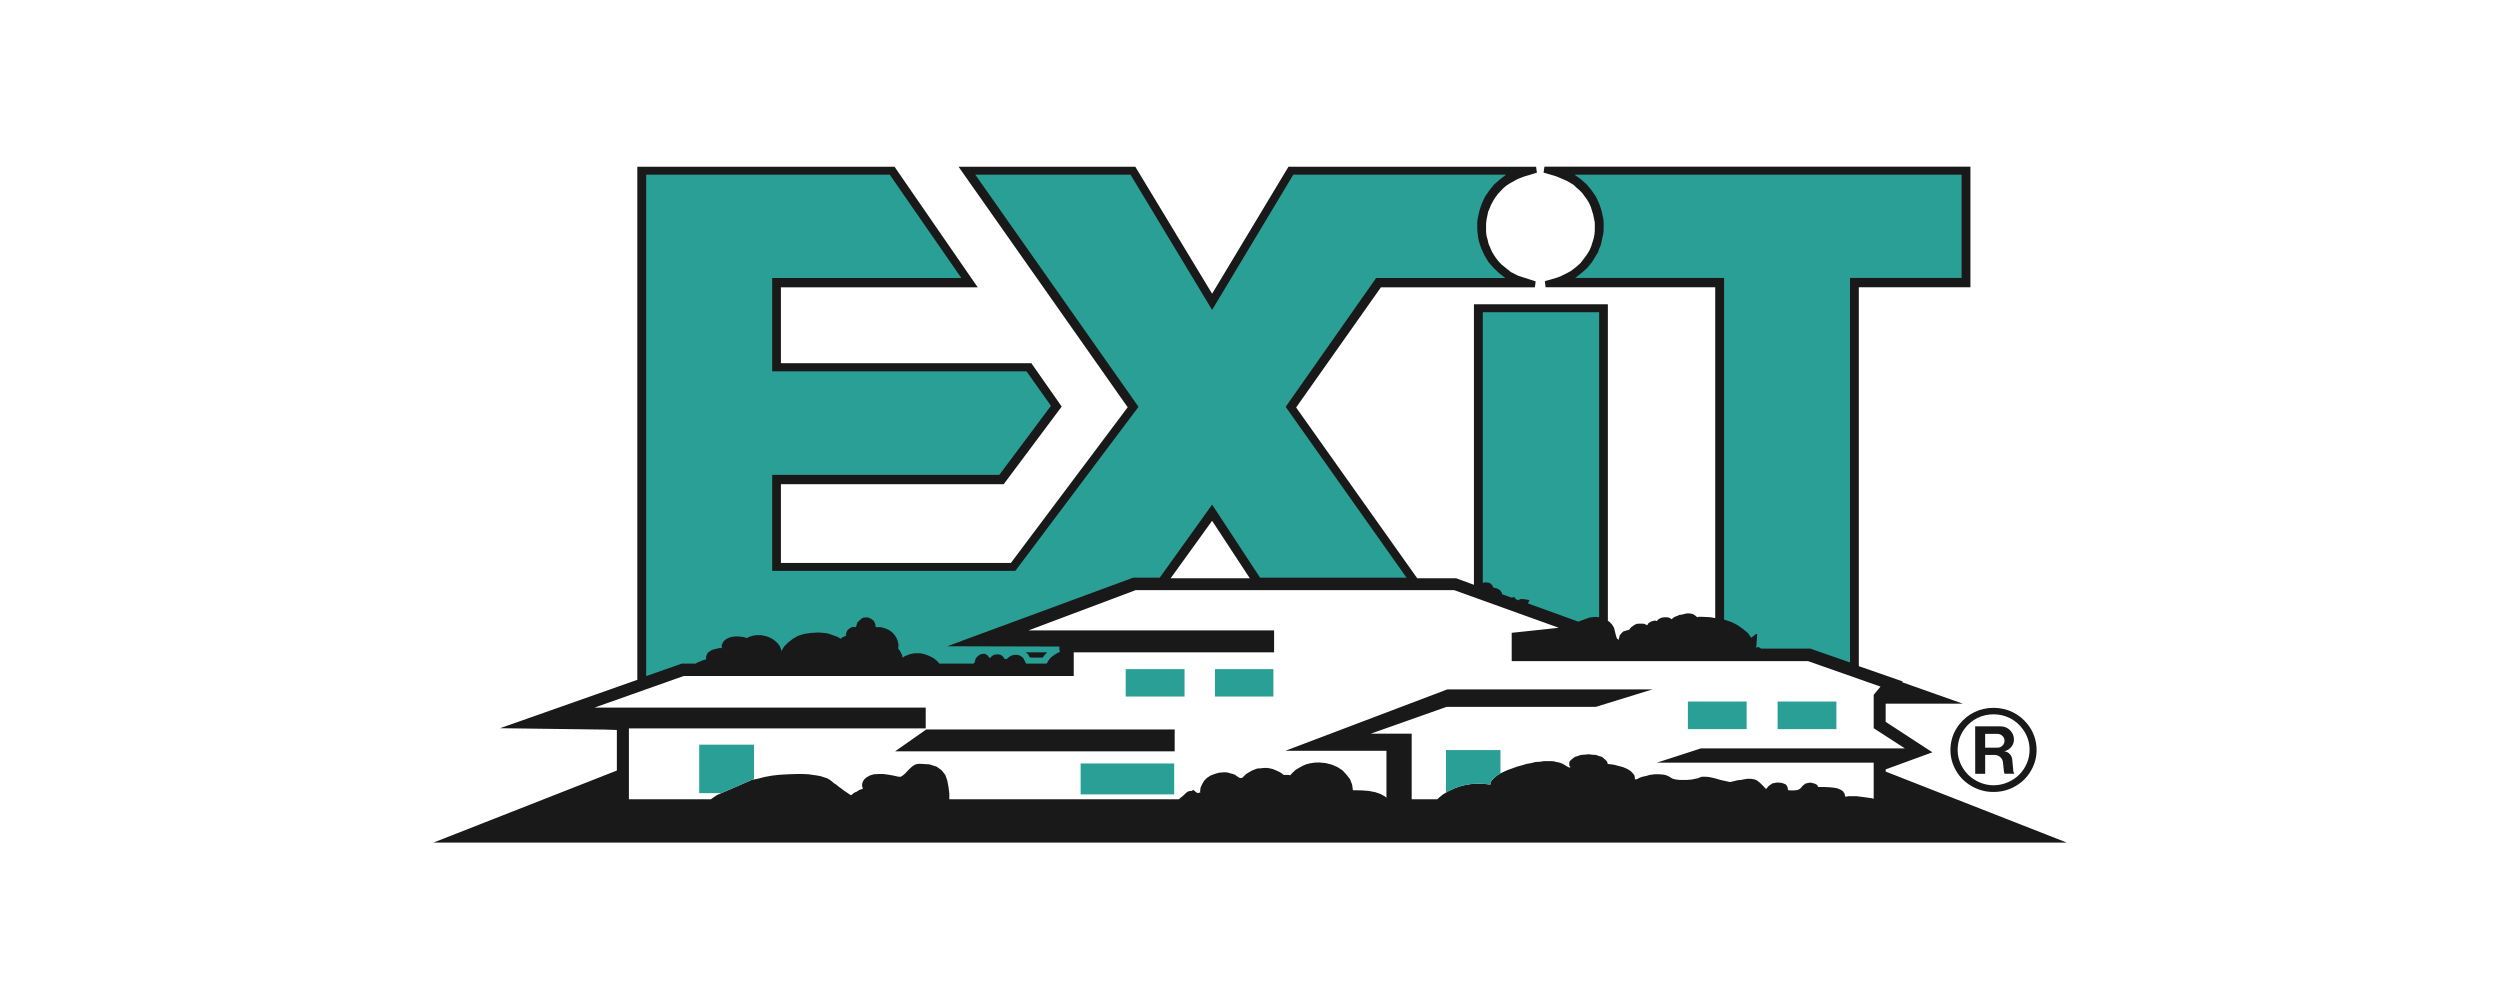
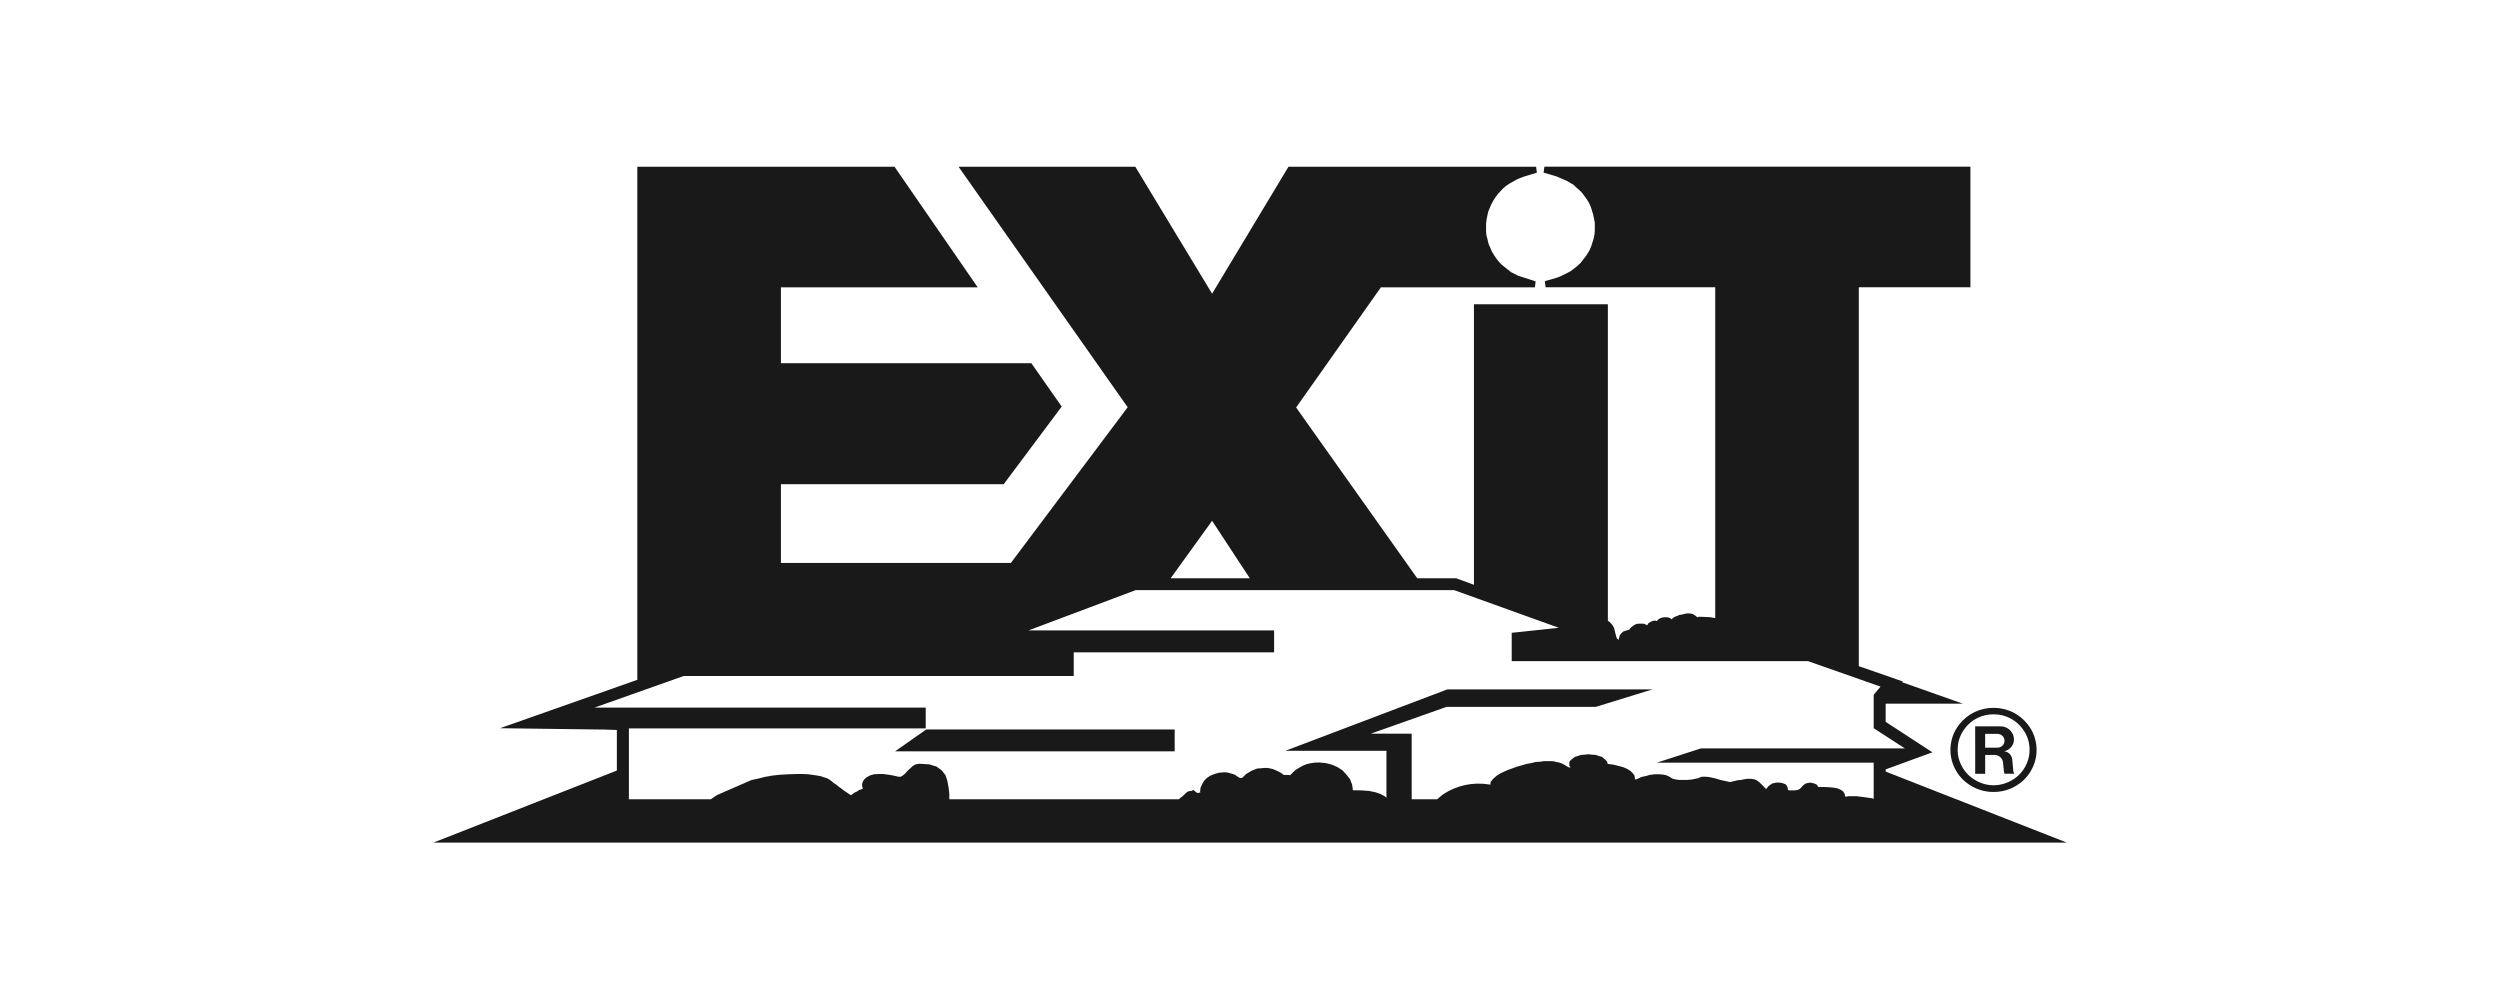
<svg xmlns="http://www.w3.org/2000/svg" width="150" height="60" viewBox="0 0 150 60" fill="none">
-   <path fill-rule="evenodd" clip-rule="evenodd" d="M119.109 44.86H119.849C119.961 44.86 120.063 44.82 120.145 44.739C120.225 44.662 120.27 44.562 120.27 44.453C120.273 44.342 120.232 44.243 120.153 44.162C120.075 44.082 119.973 44.037 119.861 44.034H119.109V44.86ZM119.11 45.296V46.427H118.513L118.51 43.578L120.023 43.581C120.263 43.578 120.485 43.677 120.642 43.857C120.796 44.037 120.864 44.264 120.826 44.496C120.796 44.643 120.733 44.764 120.627 44.87C120.522 44.976 120.399 45.043 120.252 45.076C120.38 45.09 120.488 45.145 120.575 45.234C120.665 45.325 120.718 45.432 120.733 45.557L120.796 46.239C120.8 46.309 120.823 46.368 120.86 46.423H120.271C120.252 46.371 120.241 46.32 120.233 46.265L120.18 45.751C120.169 45.63 120.117 45.52 120.027 45.435C119.936 45.351 119.824 45.303 119.696 45.296H119.11ZM119.606 47.117C120.015 47.114 120.39 47.007 120.74 46.799C121.089 46.589 121.352 46.31 121.536 45.954C121.723 45.594 121.798 45.224 121.769 44.824C121.735 44.423 121.603 44.067 121.363 43.744C120.961 43.186 120.327 42.863 119.632 42.859C118.933 42.852 118.294 43.164 117.882 43.715C117.641 44.038 117.503 44.394 117.469 44.794C117.431 45.194 117.503 45.569 117.687 45.929C117.871 46.288 118.129 46.571 118.475 46.784C118.824 47 119.196 47.111 119.606 47.117ZM119.604 47.518C119.112 47.518 118.661 47.389 118.241 47.136C117.82 46.879 117.505 46.538 117.287 46.1C117.073 45.667 116.99 45.216 117.039 44.735C117.092 44.254 117.268 43.828 117.572 43.446C118.072 42.819 118.811 42.466 119.623 42.47C120.437 42.474 121.174 42.833 121.665 43.465C121.966 43.85 122.135 44.276 122.184 44.757C122.229 45.234 122.146 45.685 121.925 46.119C121.707 46.552 121.392 46.89 120.971 47.143C120.55 47.396 120.1 47.518 119.604 47.518ZM70.481 45.08H53.705L55.579 43.766H70.481V45.08ZM89.391 47.073H89.429V46.941L89.526 46.798L89.647 46.676L89.816 46.533L90.003 46.416L90.248 46.295L90.484 46.192L90.747 46.1L91.036 45.994L91.326 45.917L91.588 45.836L91.878 45.785L92.14 45.718L92.407 45.704L92.644 45.667H93.03L93.222 45.678L93.387 45.718L93.582 45.759L93.751 45.825L93.894 45.906L94.014 45.979L94.157 46.06L94.183 46.034H94.228L94.206 45.994L94.157 45.943V45.718L94.228 45.626L94.349 45.52L94.492 45.414L94.66 45.362L94.852 45.296L95.07 45.281L95.31 45.256L95.524 45.281L95.765 45.296L95.934 45.362L96.125 45.414L96.365 45.626L96.437 45.718L96.46 45.836L96.798 45.876L97.109 45.953L97.398 46.034L97.638 46.137L97.83 46.258L97.973 46.401L98.07 46.533L98.093 46.676V46.758H98.187L98.284 46.717L98.405 46.654L98.551 46.603L98.765 46.559L98.983 46.496L99.269 46.456H99.58L99.847 46.482L99.99 46.522L100.11 46.574L100.181 46.614L100.279 46.676L100.372 46.728L100.568 46.772L100.805 46.798H101.188L101.499 46.772L101.717 46.728L101.886 46.691L102.006 46.64L102.078 46.614L102.149 46.603H102.295L102.487 46.614L102.701 46.654L102.964 46.717L103.23 46.798L103.76 46.915H103.85L103.948 46.889L104.286 46.809L104.451 46.798L104.646 46.758L104.838 46.728H105.052L105.247 46.758L105.39 46.809L105.533 46.915L105.653 47.021L105.773 47.139L105.916 47.297L105.965 47.337L106.036 47.271L106.058 47.22L106.134 47.15L106.205 47.099L106.299 47.036L106.374 46.992L106.468 46.981L106.588 46.955H106.78L106.922 46.981L107.042 47.021L107.14 47.062L107.189 47.114L107.234 47.194L107.264 47.271V47.352L107.309 47.414L107.429 47.425H107.598L107.763 47.414L107.884 47.389L107.981 47.337L108.075 47.256L108.128 47.179L108.315 47.021L108.462 46.981L108.627 46.955L108.894 47.021L109.037 47.099L109.059 47.179L109.108 47.22H109.446L109.709 47.231L109.994 47.256L110.234 47.297L110.426 47.378L110.572 47.469L110.671 47.613L110.715 47.796H110.79L110.91 47.77H111.388L112.3 47.891L112.421 47.928V45.759H99.415L102.055 44.904H114.294L112.421 43.692V41.691L112.83 41.196L108.484 39.669H90.702V37.969L93.53 37.668L87.243 35.406H68.143L61.709 37.825H76.446V39.14H64.424V40.56H41.023L35.672 42.455H55.543V43.703H37.734V47.954H42.654L42.92 47.77L43.059 47.686L45.117 46.79L45.076 46.805L45.489 46.717L45.895 46.614L46.349 46.533L46.83 46.482L47.311 46.456L47.791 46.441H48.174L48.509 46.456L49.038 46.533L49.252 46.574L49.447 46.64L49.616 46.691L49.759 46.772L49.902 46.875L50.022 46.981L50.168 47.073L50.311 47.194L50.48 47.311L50.623 47.425L51.054 47.715L51.149 47.653L51.224 47.583L51.322 47.532L51.415 47.495L51.509 47.425L51.58 47.389L51.701 47.352L51.776 47.311L51.727 47.179V47.036L51.776 46.889L51.847 46.772L51.99 46.64L52.208 46.522L52.444 46.456L52.711 46.441H52.996L53.308 46.482L53.598 46.533L53.909 46.603H54.051L54.176 46.522L54.319 46.401L54.461 46.243L54.608 46.1L54.773 45.953L54.942 45.861L55.137 45.825L55.757 45.861L56.189 45.994L56.5 46.218L56.718 46.496L56.838 46.834L56.91 47.22L56.959 47.613V47.954H70.734L70.854 47.848L70.971 47.76L71.094 47.639L71.214 47.532L71.335 47.469L71.455 47.455H71.5L71.597 47.389L71.718 47.495L71.838 47.583L72.03 47.546V47.532H72.007V47.506L72.03 47.271L72.123 47.062L72.244 46.849L72.413 46.676L72.63 46.533L72.871 46.441L73.133 46.364L73.419 46.339H73.566L73.708 46.364L73.828 46.401L73.975 46.441L74.095 46.482L74.193 46.559L74.287 46.614L74.406 46.691L74.429 46.676H74.527L74.767 46.441L74.936 46.339L75.101 46.243L75.248 46.181L75.436 46.111L75.627 46.1L75.845 46.075H76.014L76.179 46.1L76.348 46.137L76.491 46.192L76.78 46.324L76.9 46.401L77.021 46.496H77.332L77.407 46.522L77.55 46.364L77.741 46.192L77.933 46.075L78.151 45.953L78.365 45.861L78.605 45.799L78.872 45.759L79.135 45.748L79.54 45.785L79.901 45.876L80.239 46.019L80.547 46.218L80.791 46.482L81.005 46.758L81.126 47.073L81.174 47.414H81.245L81.723 47.425L82.132 47.455L82.519 47.532L82.83 47.639L83.071 47.77L83.187 47.862V45.05H77.118L86.837 41.364H99.148L95.742 42.414H86.789L82.252 44.019H84.701V47.954H86.237L86.26 47.928L86.556 47.679C87.401 47.114 88.381 46.904 89.391 47.073ZM74.987 34.695L72.726 31.248L70.24 34.695H74.987ZM111.529 39.97L114.169 40.888L114.124 40.932L117.771 42.221H113.14V43.311L115.945 45.139L113.14 46.163V46.295L124.012 50.557H26L37.011 46.233V43.799L36.245 43.774L30.004 43.693L38.239 40.789V10.004H53.671L58.662 17.239H46.855V21.791H61.88L63.702 24.394L60.221 29.053H46.855V33.778H60.652L67.66 24.435L57.513 10.004H68.118L72.726 17.622L77.308 10.004H92.165L92.214 10.36L91.47 10.584L91.159 10.702L91.038 10.753L90.607 10.992L90.389 11.134L90.197 11.293L89.863 11.649L89.72 11.847L89.596 12.041L89.476 12.265L89.288 12.713L89.191 13.19L89.165 13.425V13.914L89.191 14.149L89.258 14.387L89.311 14.622L89.502 15.07L89.623 15.279L89.765 15.492L89.908 15.676L90.077 15.859L90.464 16.171L90.651 16.322L91.084 16.542L92.139 16.883L92.094 17.239H82.855L77.767 24.449L85.033 34.695H87.365L88.436 35.088V18.257H96.472V37.25L96.555 37.298L96.721 37.47L96.844 37.669L96.942 38.076L96.987 38.234L97.032 38.326L97.13 38.392V38.326L97.156 38.234L97.178 38.128L97.25 38.036L97.321 37.959L97.397 37.889L97.637 37.812L97.754 37.786L97.806 37.705L97.873 37.632L98.042 37.511L98.118 37.47L98.207 37.43L98.354 37.419H98.549L98.644 37.43L98.835 37.511L98.906 37.393L99.027 37.313L99.147 37.261L99.293 37.235H99.338L99.391 37.261H99.413L99.507 37.155L99.627 37.089L99.748 37.048L99.89 37.034H100.01L100.108 37.048L100.202 37.089L100.3 37.155L100.371 37.089L100.443 37.034L100.513 36.997L100.634 36.956L100.709 36.92L100.781 36.89L100.901 36.879L100.998 36.854L101.066 36.839L101.212 36.803H101.31L101.453 36.813L101.595 36.854L101.715 36.934L101.836 37.034L101.907 37.008H102.121L102.628 37.034L102.913 37.085V17.235H92.736L92.691 16.869L93.386 16.67L93.6 16.593L94.031 16.38L94.246 16.263L94.441 16.116L94.633 15.962L94.824 15.789L95.109 15.422L95.256 15.213L95.376 15.004L95.474 14.776L95.617 14.317L95.665 14.079L95.688 13.84V13.356L95.594 12.886L95.451 12.419L95.354 12.199L95.229 11.986L94.944 11.593L94.775 11.421L94.584 11.252L94.418 11.094L94.201 10.962L93.986 10.841L93.528 10.646L93.386 10.584L92.615 10.357L92.665 10H118.225V17.235H111.529V39.97Z" fill="#1A1919" />
-   <path fill-rule="evenodd" clip-rule="evenodd" d="M106.658 43.748H110.184V42.093H106.658V43.748ZM101.273 43.748H104.799V42.093H101.273V43.748ZM72.9 41.792H76.404V40.148H72.9V41.792ZM67.543 41.792H71.073V40.148H67.543V41.792ZM64.838 47.662H70.452V45.808H64.838V47.662ZM90.028 46.407L90.006 46.422L89.815 46.536L89.646 46.682L89.525 46.8L89.432 46.943V47.075H89.391C88.466 46.921 87.565 47.086 86.758 47.556V45.005H90.028V46.407ZM45.239 46.775L45.081 46.808L43.294 47.586H41.953V44.679H45.239V46.775ZM62.833 39.141H61.537L61.679 39.244L61.796 39.457H62.566L62.69 39.285L62.833 39.141ZM84.392 34.66H75.604L72.727 30.276L69.584 34.66H67.995L67.882 34.7L57.679 38.462V38.466L56.841 38.775L63.583 38.793L63.56 38.815V38.973L63.568 38.987L63.583 39.079L63.605 39.105L63.44 39.182L63.271 39.288L63.102 39.406L62.981 39.527L62.884 39.67L62.869 39.704L62.794 39.817H61.566L61.543 39.766L61.472 39.633L61.397 39.483L61.303 39.406L61.292 39.399L61.183 39.329L61.074 39.3L61.036 39.288H60.867L60.822 39.3L60.736 39.322L60.702 39.325L60.679 39.34L60.533 39.425L60.488 39.468L60.462 39.483L60.39 39.564L60.368 39.538H60.274L60.221 39.446L60.218 39.443L60.127 39.344L60.041 39.296L60.03 39.288L60.011 39.285L59.91 39.263H59.767L59.673 39.285L59.647 39.288L59.616 39.307L59.504 39.369L59.425 39.468L59.406 39.483L59.38 39.461H59.358L59.237 39.303L59.076 39.226L59.072 39.222L58.854 39.248L58.836 39.259L58.689 39.344L58.546 39.501L58.479 39.729L58.471 39.747V39.762L58.396 39.817H56.357L56.312 39.751L56.169 39.608L56.165 39.604L56 39.483L55.782 39.369L55.59 39.288L55.35 39.222L55.332 39.219L55.207 39.197H54.869L54.727 39.219L54.7 39.222L54.667 39.234L54.558 39.263L54.269 39.38L54.149 39.461L54.126 39.303L54.059 39.175L53.983 39.028L53.889 38.91L53.912 38.697L53.867 38.473L53.792 38.279L53.671 38.092L53.525 37.934L53.514 37.926L53.36 37.816L53.164 37.721L53.142 37.71L53.108 37.702L52.928 37.647L52.846 37.636L52.831 37.629H52.541L52.519 37.439L52.425 37.251L52.255 37.122L52.252 37.119L52.087 37.049H51.846L51.843 37.053H51.824L51.756 37.082L51.726 37.093L51.696 37.119L51.538 37.251L51.475 37.321L51.437 37.353L51.434 37.376L51.373 37.571L51.365 37.592V37.629H51.343V37.618H51.148L51.122 37.633H51.107L51.024 37.677L50.983 37.695L50.96 37.717L50.84 37.816L50.742 38.066L50.791 38.132L50.6 38.209L50.574 38.227L50.502 38.264L50.475 38.308L50.457 38.327L50.239 38.209L50.145 38.169L50.021 38.132L49.927 38.092L49.867 38.074L49.687 38.015L49.544 37.985L49.112 37.949L48.767 37.971L48.68 37.974L48.59 37.989L48.271 38.029L47.884 38.147L47.607 38.308L47.573 38.327L47.287 38.551L47.047 38.789L47.017 38.844L46.882 39.069L46.855 38.936L46.784 38.764L46.686 38.627L46.544 38.485L46.397 38.371L46.375 38.36L46.209 38.264L46.018 38.187L45.834 38.143L45.8 38.132L45.773 38.129L45.654 38.106H45.39L45.154 38.147L44.91 38.224L44.827 38.286L44.816 38.29H44.812L44.767 38.264L44.696 38.25L44.625 38.224L44.538 38.213L44.526 38.209H44.493L44.313 38.187H44.121L43.949 38.209H43.904L43.862 38.227L43.735 38.264L43.569 38.345L43.464 38.433L43.449 38.444L43.374 38.551L43.37 38.565L43.302 38.697V38.859L43.329 38.885H43.16L42.826 38.962L42.705 39.002L42.585 39.079L42.461 39.171L42.416 39.263L42.394 39.318L42.367 39.369V39.564L42.198 39.604L42.007 39.685L41.962 39.704L41.815 39.766L41.759 39.806L41.744 39.817H40.903L40.002 40.136L40.013 40.129L38.77 40.566V10.479H53.383L57.679 16.679H46.33V22.281H61.592L63.057 24.348L59.958 28.492H46.33V34.252H60.92L68.311 24.41L58.516 10.479H67.83L72.727 18.595L77.598 10.479H90.367L90.006 10.754L89.646 11.069L89.357 11.429L89.094 11.811L88.902 12.229L88.831 12.439L88.76 12.666L88.662 13.11L88.635 13.335V13.797L88.688 14.256L88.733 14.476L88.805 14.704L88.88 14.913L89.072 15.332L89.311 15.728L89.623 16.084L89.958 16.4L90.318 16.679H82.567L77.14 24.41L84.392 34.66ZM111 39.747L108.623 38.917H105.653L105.604 38.866L105.51 38.83H105.412L105.389 38.855L105.367 38.866H105.337L105.367 38.83L105.389 38.709V38.661L105.431 38.051L105.386 38.026L105.074 38.264L104.879 37.985L104.612 37.765L104.594 37.747L104.552 37.721L104.282 37.526L103.899 37.328L103.542 37.207L103.516 37.196H103.504L103.444 37.17V16.675H94.513L94.874 16.396L95.231 16.08L95.52 15.724L95.884 15.133L95.952 14.924L96.049 14.7L96.196 14.032L96.218 13.804V13.345L96.196 13.107L96.098 12.663L96.027 12.435L95.952 12.226L95.76 11.807L95.498 11.425L95.208 11.069L94.851 10.754L94.465 10.479H117.696V16.675H111V39.747ZM95.892 37.027L95.715 37.012L95.381 37.049L94.757 37.276L94.746 37.28L94.708 37.302L91.685 36.208V36.194L91.772 36.002L91.362 35.94L91.197 35.951L91.122 36.017L91.028 35.981L90.942 35.948L90.916 35.919V35.867L90.867 35.841L90.799 35.83H90.773L90.747 35.841L90.724 35.867L90.123 35.654L90.101 35.54L90.052 35.485L89.996 35.401L89.887 35.346L89.816 35.301L89.71 35.28L89.586 35.242L89.556 35.162L89.549 35.133L89.451 35.026L89.335 34.96L89.26 34.953L89.154 34.938L88.989 34.964L88.967 34.99V18.73H95.948V37.031L95.892 37.027Z" fill="#299F96" />
+   <path fill-rule="evenodd" clip-rule="evenodd" d="M119.109 44.86H119.849C119.961 44.86 120.063 44.82 120.145 44.739C120.225 44.662 120.27 44.562 120.27 44.453C120.273 44.342 120.232 44.243 120.153 44.162C120.075 44.082 119.973 44.037 119.861 44.034H119.109V44.86ZM119.11 45.296V46.427H118.513L118.51 43.578L120.023 43.581C120.263 43.578 120.485 43.677 120.642 43.857C120.796 44.037 120.864 44.264 120.826 44.496C120.796 44.643 120.733 44.764 120.627 44.87C120.522 44.976 120.399 45.043 120.252 45.076C120.38 45.09 120.488 45.145 120.575 45.234C120.665 45.325 120.718 45.432 120.733 45.557L120.796 46.239C120.8 46.309 120.823 46.368 120.86 46.423H120.271C120.252 46.371 120.241 46.32 120.233 46.265L120.18 45.751C120.169 45.63 120.117 45.52 120.027 45.435C119.936 45.351 119.824 45.303 119.696 45.296H119.11ZM119.606 47.117C120.015 47.114 120.39 47.007 120.74 46.799C121.089 46.589 121.352 46.31 121.536 45.954C121.723 45.594 121.798 45.224 121.769 44.824C121.735 44.423 121.603 44.067 121.363 43.744C120.961 43.186 120.327 42.863 119.632 42.859C118.933 42.852 118.294 43.164 117.882 43.715C117.641 44.038 117.503 44.394 117.469 44.794C117.431 45.194 117.503 45.569 117.687 45.929C117.871 46.288 118.129 46.571 118.475 46.784C118.824 47 119.196 47.111 119.606 47.117ZM119.604 47.518C119.112 47.518 118.661 47.389 118.241 47.136C117.82 46.879 117.505 46.538 117.287 46.1C117.073 45.667 116.99 45.216 117.039 44.735C117.092 44.254 117.268 43.828 117.572 43.446C118.072 42.819 118.811 42.466 119.623 42.47C120.437 42.474 121.174 42.833 121.665 43.465C121.966 43.85 122.135 44.276 122.184 44.757C122.229 45.234 122.146 45.685 121.925 46.119C121.707 46.552 121.392 46.89 120.971 47.143C120.55 47.396 120.1 47.518 119.604 47.518ZM70.481 45.08H53.705L55.579 43.766H70.481V45.08ZM89.391 47.073H89.429V46.941L89.526 46.798L89.647 46.676L89.816 46.533L90.003 46.416L90.248 46.295L90.484 46.192L90.747 46.1L91.036 45.994L91.326 45.917L91.588 45.836L91.878 45.785L92.14 45.718L92.407 45.704L92.644 45.667H93.03L93.222 45.678L93.387 45.718L93.582 45.759L93.751 45.825L93.894 45.906L94.014 45.979L94.157 46.06L94.183 46.034H94.228L94.206 45.994L94.157 45.943V45.718L94.228 45.626L94.349 45.52L94.492 45.414L94.66 45.362L94.852 45.296L95.07 45.281L95.31 45.256L95.524 45.281L95.765 45.296L95.934 45.362L96.125 45.414L96.365 45.626L96.437 45.718L96.46 45.836L96.798 45.876L97.109 45.953L97.398 46.034L97.638 46.137L97.83 46.258L97.973 46.401L98.07 46.533L98.093 46.676V46.758H98.187L98.284 46.717L98.405 46.654L98.551 46.603L98.765 46.559L98.983 46.496L99.269 46.456H99.58L99.847 46.482L99.99 46.522L100.11 46.574L100.181 46.614L100.279 46.676L100.372 46.728L100.568 46.772L100.805 46.798H101.188L101.499 46.772L101.717 46.728L101.886 46.691L102.006 46.64L102.078 46.614L102.149 46.603H102.295L102.487 46.614L102.701 46.654L102.964 46.717L103.23 46.798L103.76 46.915H103.85L103.948 46.889L104.286 46.809L104.451 46.798L104.646 46.758L104.838 46.728H105.052L105.247 46.758L105.39 46.809L105.533 46.915L105.653 47.021L105.773 47.139L105.916 47.297L105.965 47.337L106.036 47.271L106.058 47.22L106.134 47.15L106.205 47.099L106.299 47.036L106.374 46.992L106.468 46.981L106.588 46.955H106.78L106.922 46.981L107.042 47.021L107.14 47.062L107.189 47.114L107.234 47.194L107.264 47.271V47.352L107.309 47.414L107.429 47.425H107.598L107.763 47.414L107.884 47.389L107.981 47.337L108.075 47.256L108.128 47.179L108.315 47.021L108.462 46.981L108.627 46.955L108.894 47.021L109.037 47.099L109.059 47.179L109.108 47.22H109.446L109.709 47.231L109.994 47.256L110.234 47.297L110.426 47.378L110.572 47.469L110.671 47.613L110.715 47.796H110.79L110.91 47.77H111.388L112.3 47.891L112.421 47.928V45.759H99.415L102.055 44.904H114.294L112.421 43.692V41.691L112.83 41.196L108.484 39.669H90.702V37.969L93.53 37.668L87.243 35.406H68.143L61.709 37.825H76.446V39.14H64.424V40.56H41.023L35.672 42.455H55.543V43.703H37.734V47.954H42.654L42.92 47.77L43.059 47.686L45.117 46.79L45.076 46.805L45.489 46.717L45.895 46.614L46.349 46.533L46.83 46.482L47.311 46.456L47.791 46.441H48.174L48.509 46.456L49.038 46.533L49.252 46.574L49.447 46.64L49.616 46.691L49.759 46.772L49.902 46.875L50.022 46.981L50.168 47.073L50.311 47.194L50.48 47.311L50.623 47.425L51.054 47.715L51.149 47.653L51.224 47.583L51.322 47.532L51.415 47.495L51.509 47.425L51.58 47.389L51.701 47.352L51.776 47.311L51.727 47.179V47.036L51.776 46.889L51.847 46.772L51.99 46.64L52.208 46.522L52.444 46.456L52.711 46.441H52.996L53.308 46.482L53.598 46.533L53.909 46.603H54.051L54.176 46.522L54.319 46.401L54.461 46.243L54.773 45.953L54.942 45.861L55.137 45.825L55.757 45.861L56.189 45.994L56.5 46.218L56.718 46.496L56.838 46.834L56.91 47.22L56.959 47.613V47.954H70.734L70.854 47.848L70.971 47.76L71.094 47.639L71.214 47.532L71.335 47.469L71.455 47.455H71.5L71.597 47.389L71.718 47.495L71.838 47.583L72.03 47.546V47.532H72.007V47.506L72.03 47.271L72.123 47.062L72.244 46.849L72.413 46.676L72.63 46.533L72.871 46.441L73.133 46.364L73.419 46.339H73.566L73.708 46.364L73.828 46.401L73.975 46.441L74.095 46.482L74.193 46.559L74.287 46.614L74.406 46.691L74.429 46.676H74.527L74.767 46.441L74.936 46.339L75.101 46.243L75.248 46.181L75.436 46.111L75.627 46.1L75.845 46.075H76.014L76.179 46.1L76.348 46.137L76.491 46.192L76.78 46.324L76.9 46.401L77.021 46.496H77.332L77.407 46.522L77.55 46.364L77.741 46.192L77.933 46.075L78.151 45.953L78.365 45.861L78.605 45.799L78.872 45.759L79.135 45.748L79.54 45.785L79.901 45.876L80.239 46.019L80.547 46.218L80.791 46.482L81.005 46.758L81.126 47.073L81.174 47.414H81.245L81.723 47.425L82.132 47.455L82.519 47.532L82.83 47.639L83.071 47.77L83.187 47.862V45.05H77.118L86.837 41.364H99.148L95.742 42.414H86.789L82.252 44.019H84.701V47.954H86.237L86.26 47.928L86.556 47.679C87.401 47.114 88.381 46.904 89.391 47.073ZM74.987 34.695L72.726 31.248L70.24 34.695H74.987ZM111.529 39.97L114.169 40.888L114.124 40.932L117.771 42.221H113.14V43.311L115.945 45.139L113.14 46.163V46.295L124.012 50.557H26L37.011 46.233V43.799L36.245 43.774L30.004 43.693L38.239 40.789V10.004H53.671L58.662 17.239H46.855V21.791H61.88L63.702 24.394L60.221 29.053H46.855V33.778H60.652L67.66 24.435L57.513 10.004H68.118L72.726 17.622L77.308 10.004H92.165L92.214 10.36L91.47 10.584L91.159 10.702L91.038 10.753L90.607 10.992L90.389 11.134L90.197 11.293L89.863 11.649L89.72 11.847L89.596 12.041L89.476 12.265L89.288 12.713L89.191 13.19L89.165 13.425V13.914L89.191 14.149L89.258 14.387L89.311 14.622L89.502 15.07L89.623 15.279L89.765 15.492L89.908 15.676L90.077 15.859L90.464 16.171L90.651 16.322L91.084 16.542L92.139 16.883L92.094 17.239H82.855L77.767 24.449L85.033 34.695H87.365L88.436 35.088V18.257H96.472V37.25L96.555 37.298L96.721 37.47L96.844 37.669L96.942 38.076L96.987 38.234L97.032 38.326L97.13 38.392V38.326L97.156 38.234L97.178 38.128L97.25 38.036L97.321 37.959L97.397 37.889L97.637 37.812L97.754 37.786L97.806 37.705L97.873 37.632L98.042 37.511L98.118 37.47L98.207 37.43L98.354 37.419H98.549L98.644 37.43L98.835 37.511L98.906 37.393L99.027 37.313L99.147 37.261L99.293 37.235H99.338L99.391 37.261H99.413L99.507 37.155L99.627 37.089L99.748 37.048L99.89 37.034H100.01L100.108 37.048L100.202 37.089L100.3 37.155L100.371 37.089L100.443 37.034L100.513 36.997L100.634 36.956L100.709 36.92L100.781 36.89L100.901 36.879L100.998 36.854L101.066 36.839L101.212 36.803H101.31L101.453 36.813L101.595 36.854L101.715 36.934L101.836 37.034L101.907 37.008H102.121L102.628 37.034L102.913 37.085V17.235H92.736L92.691 16.869L93.386 16.67L93.6 16.593L94.031 16.38L94.246 16.263L94.441 16.116L94.633 15.962L94.824 15.789L95.109 15.422L95.256 15.213L95.376 15.004L95.474 14.776L95.617 14.317L95.665 14.079L95.688 13.84V13.356L95.594 12.886L95.451 12.419L95.354 12.199L95.229 11.986L94.944 11.593L94.775 11.421L94.584 11.252L94.418 11.094L94.201 10.962L93.986 10.841L93.528 10.646L93.386 10.584L92.615 10.357L92.665 10H118.225V17.235H111.529V39.97Z" fill="#1A1919" />
</svg>